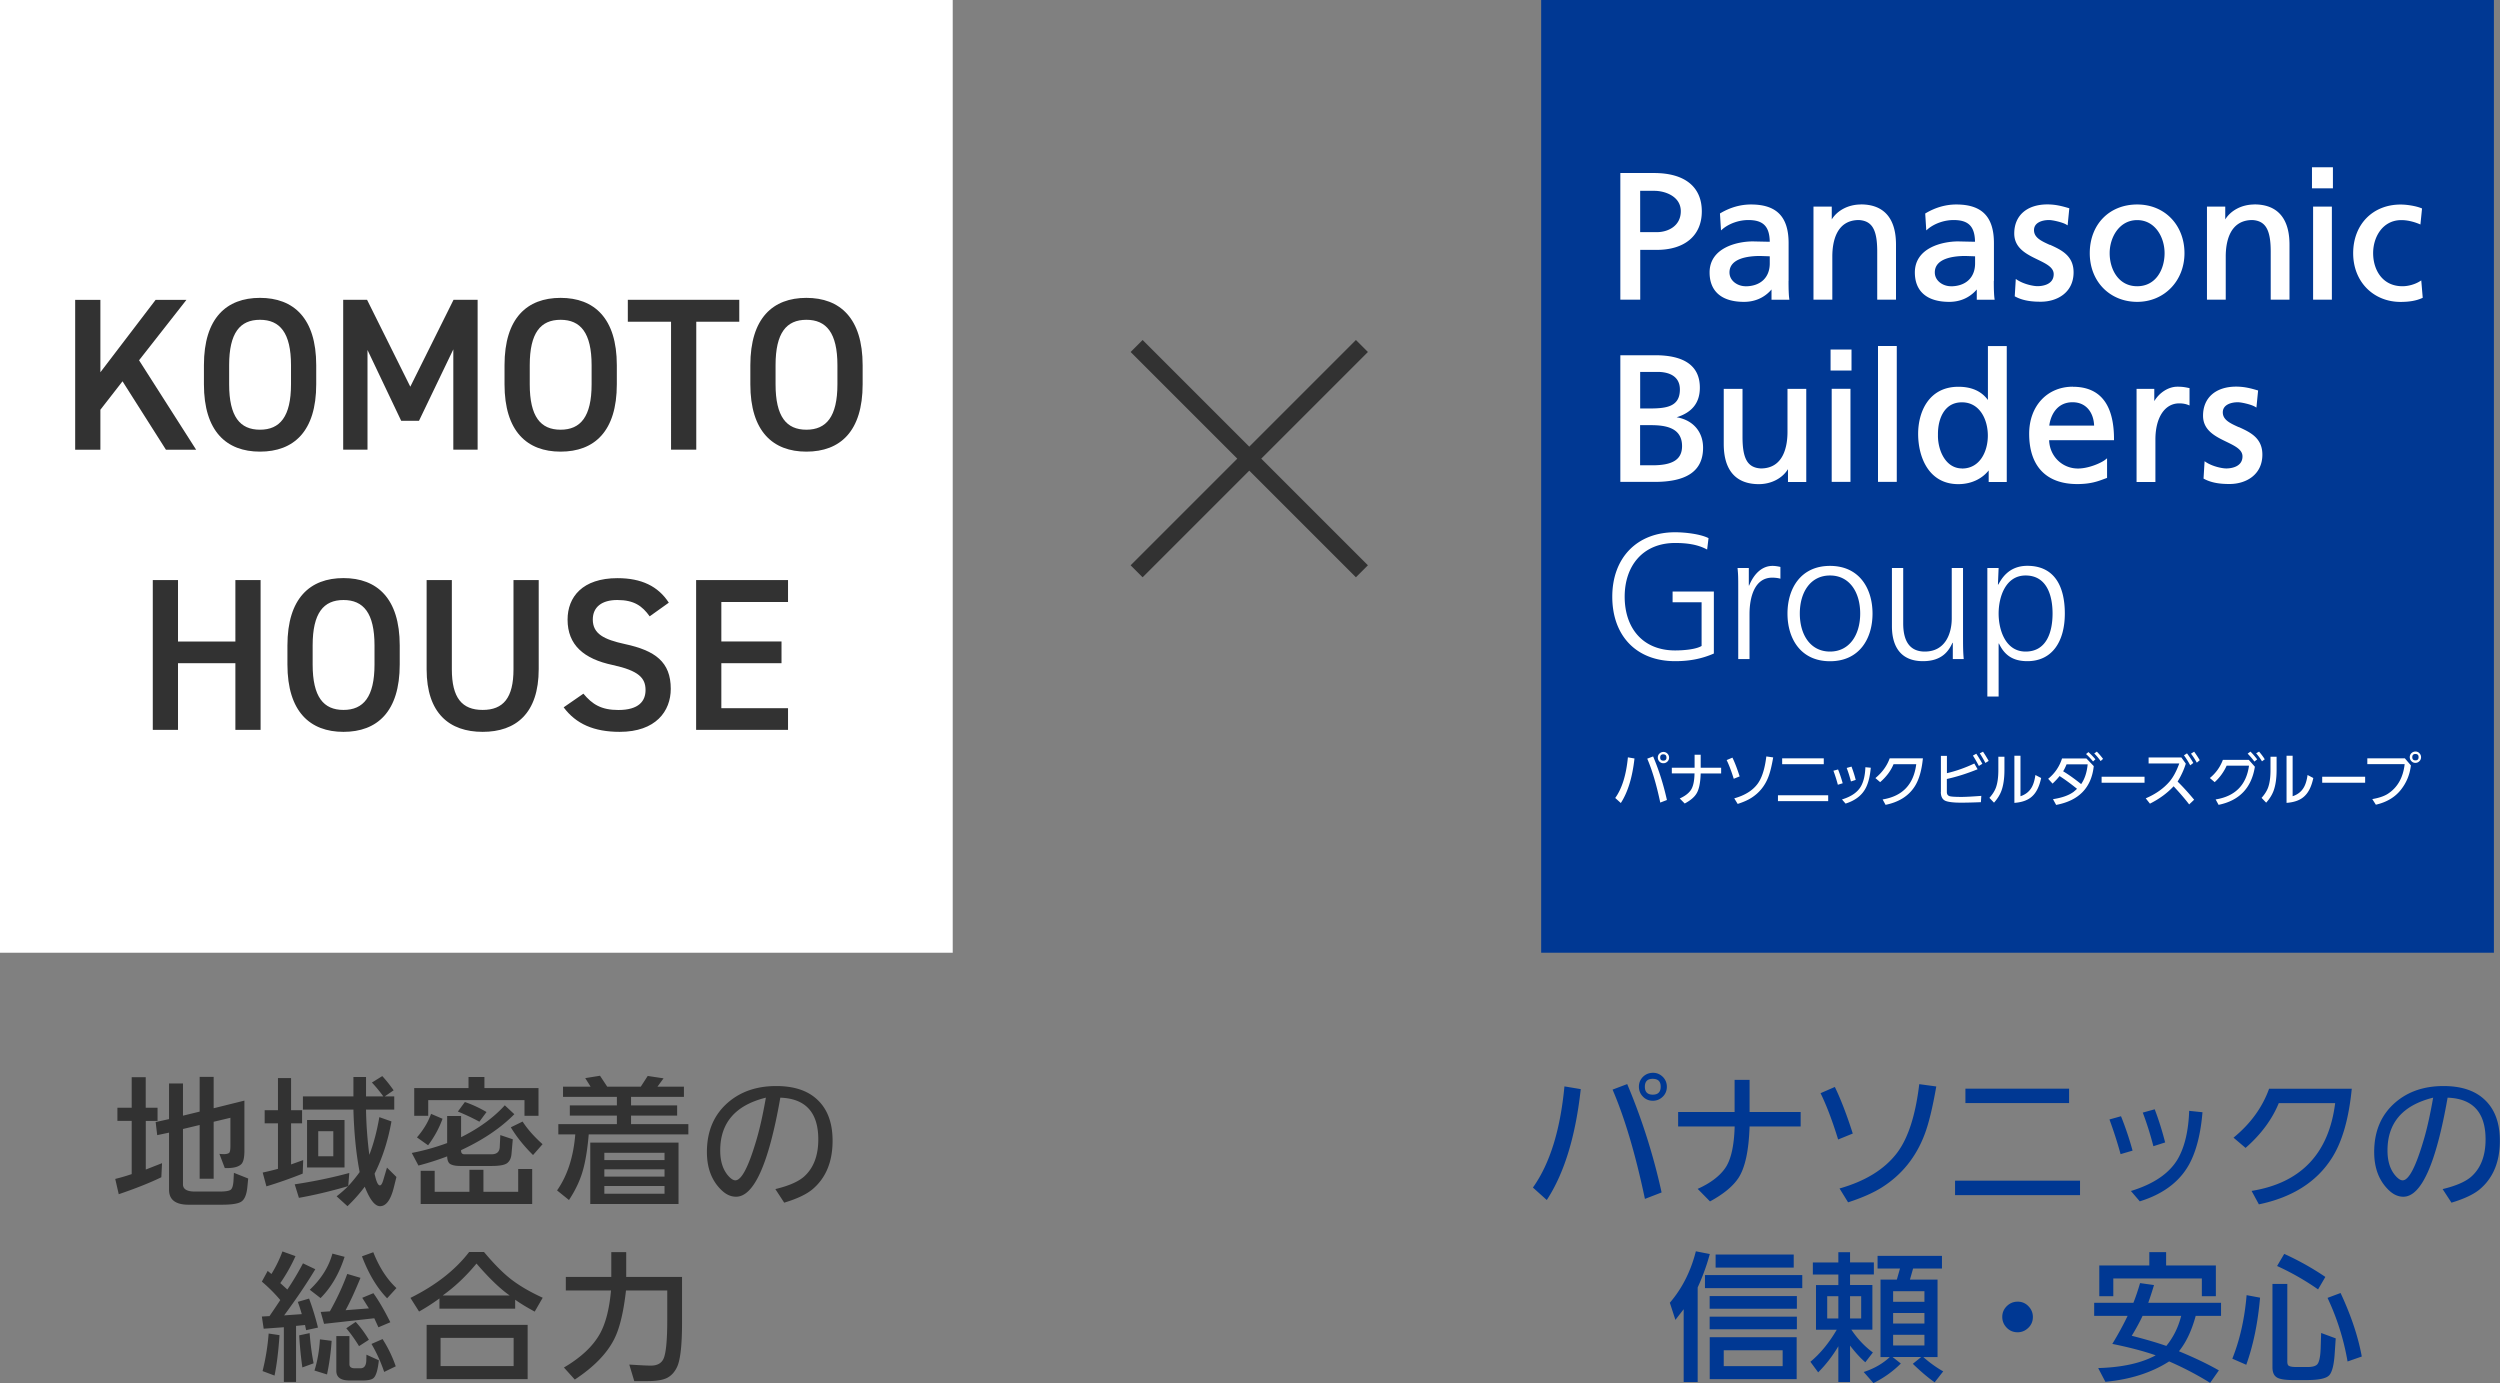
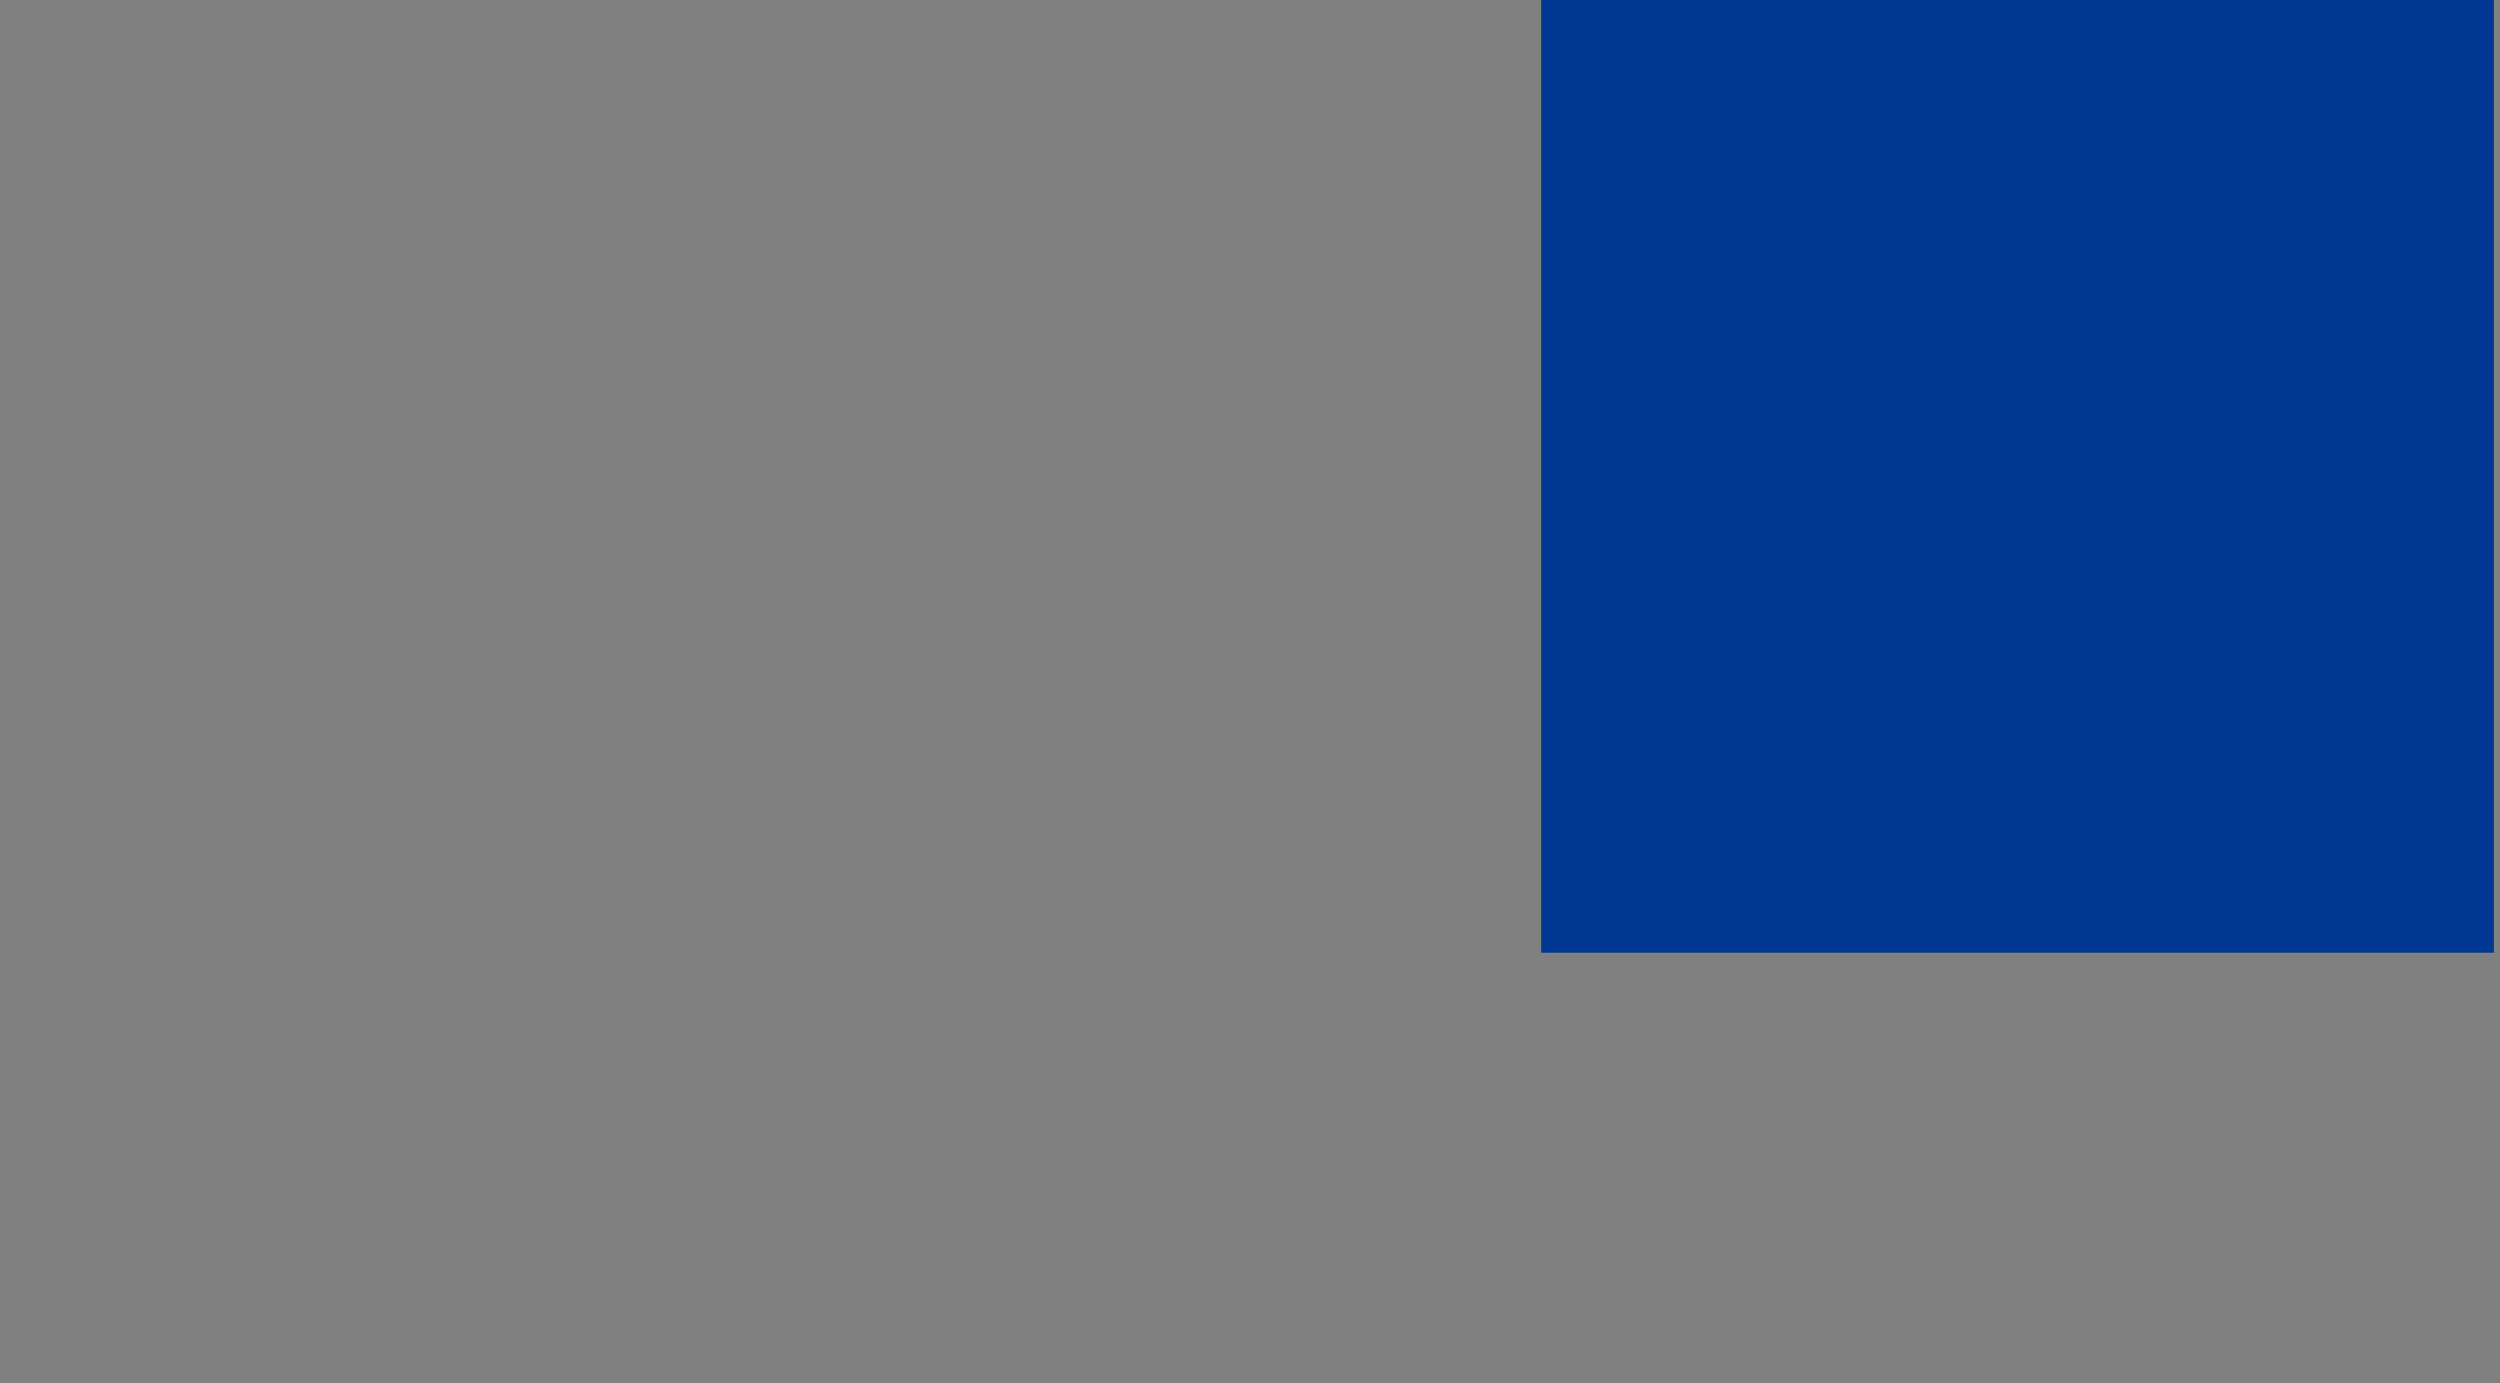
<svg xmlns="http://www.w3.org/2000/svg" id="Layer_2" data-name="Layer 2" viewBox="0 0 356.87 197.44">
  <rect x="0" y="0" width="356.87" height="197.44" fill="#808080" stroke="none" />
  <defs>
    <style>.cls-1{fill:#003893}.cls-4{fill:#323232}</style>
  </defs>
  <g id="_テキスト" data-name="テキスト">
-     <path class="cls-1" d="M218.82 169.52c2.41-3.38 3.91-8.19 4.5-14.44l2.33.39c-.74 6.73-2.35 12.01-4.85 15.83l-1.98-1.78Zm11.37-13.98 2.09-.79a88.563 88.563 0 0 1 4.91 15.47l-2.38.92c-1.34-6.36-2.88-11.56-4.62-15.6Zm5.78-2.4c.57 0 1.05.22 1.46.65.34.38.51.83.51 1.34 0 .6-.22 1.1-.66 1.49-.38.34-.82.51-1.34.51-.59 0-1.09-.22-1.48-.66-.34-.38-.51-.83-.51-1.35 0-.58.22-1.07.65-1.47.38-.34.84-.51 1.38-.51Zm-.06.86c-.74 0-1.11.38-1.11 1.13s.38 1.13 1.13 1.13 1.13-.38 1.13-1.14-.38-1.12-1.15-1.12Zm3.63 4.74h8.07v-4.59h2.14v4.59h7.29v2.06h-7.29c-.11 3.41-.63 5.84-1.55 7.29-.78 1.22-2.15 2.35-4.1 3.41l-1.76-1.79c1.77-.8 3.06-1.76 3.87-2.88.87-1.19 1.33-3.2 1.41-6.03h-8.07v-2.06Zm20.34-2.69 2.04-.89c.83 1.71 1.69 3.93 2.56 6.65l-2.09.85c-.83-2.7-1.67-4.9-2.51-6.61Zm2.72 13.6c3.65-1.04 6.36-2.7 8.14-5 1.61-2.08 2.69-5.37 3.23-9.89l2.43.33c-.53 3.05-1.09 5.35-1.68 6.88-1.22 3.21-3.23 5.71-6.04 7.5-1.24.79-2.86 1.51-4.87 2.16l-1.22-1.98Zm16.48.95v-2.06h17.84v2.06h-17.84Zm1.48-13.14v-2.06h14.8v2.06h-14.8Zm20.56 2.34 1.65-.46a45.55 45.55 0 0 1 1.65 4.91l-1.71.5c-.46-1.67-.99-3.32-1.59-4.95Zm3.07 10.21c3.33-1.02 5.59-2.59 6.77-4.72.92-1.67 1.44-3.91 1.54-6.72l1.9.2c-.23 2.79-.77 5.08-1.61 6.86-1.31 2.79-3.76 4.75-7.34 5.86l-1.26-1.47Zm1.69-11.19 1.7-.47c.56 1.47 1.06 3.05 1.49 4.73l-1.68.54c-.44-1.71-.95-3.31-1.51-4.79Zm14.67 5.04-1.72-1.46c2.43-1.99 4.12-4.32 5.08-6.99h11.8c-.42 4.3-1.37 7.61-2.87 9.94-2.17 3.39-5.64 5.58-10.39 6.57l-1.04-1.92c7.04-1.14 11.02-5.32 11.93-12.53h-8.05c-.96 2.34-2.55 4.48-4.75 6.4Zm29.4 7.83-1.27-1.95c1.95-.47 3.33-1.08 4.15-1.83 1.32-1.21 1.98-2.97 1.98-5.26 0-3.85-1.81-5.83-5.42-5.96-1.65 9.43-3.76 14.14-6.32 14.14-.76 0-1.46-.33-2.12-.98-1.36-1.33-2.04-3.13-2.04-5.4 0-3.03 1.04-5.42 3.13-7.17 1.8-1.5 4.05-2.25 6.76-2.25 2.43 0 4.33.59 5.69 1.78 1.58 1.37 2.36 3.38 2.36 6.03 0 3.01-.96 5.32-2.87 6.93-.86.72-2.21 1.36-4.04 1.91Zm-2.63-15c-4.34 1.08-6.51 3.59-6.51 7.54 0 1.55.39 2.76 1.17 3.64.38.42.71.62.99.62.89 0 1.9-1.96 3.04-5.87.46-1.56.9-3.54 1.32-5.94Zm-108.95 29.27c1.75-2.04 2.99-4.49 3.71-7.34l1.99.39c-.44 1.63-1.02 3.22-1.73 4.77v13.5h-2v-10.39l-1.18 1.52-.79-2.44Zm5.01-2.08v-1.87h13.89v1.87h-13.89Zm13.12 1.13v1.81h-12.45v-1.81h12.45Zm0 2.94v1.8h-12.45v-1.8h12.45Zm-12.44 8.92v-5.99h12.41v5.99h-12.41Zm.84-17.79h11.15v1.87H244.9v-1.87Zm9.57 13.67h-8.41v2.26h8.41v-2.26Zm9.62-12.55h3.4v1.73h-3.4v1.5h3.19v6.38h-3c.9 1.34 1.93 2.42 3.07 3.25l-1.08 1.4c-.66-.56-1.38-1.35-2.18-2.38v5.2h-1.67v-5.1c-.85 1.42-1.81 2.66-2.88 3.72l-1.11-1.51c1.39-1.15 2.65-2.67 3.76-4.57h-2.96v-6.38h3.19v-1.5h-3.64v-1.73h3.64v-1.46h1.67v1.46Zm-1.67 4.83h-1.59v3.18h1.59v-3.18Zm1.67 0v3.18h1.59v-3.18h-1.59Zm5.69 8.69h-1.34v-11.06h2.33l.45-1.58h-3.2v-1.81h9.19v1.81h-4.12l-.45 1.58h3.94v11.06h-2.03c.93.82 1.88 1.5 2.84 2.04l-1.22 1.56c-.9-.62-1.94-1.5-3.12-2.64l1.2-.97h-4.09l1.18.93a14.703 14.703 0 0 1-3.91 2.79l-1.39-1.58c1.48-.48 2.72-1.19 3.73-2.14Zm4.93-9.4h-4.47v1.51h4.47v-1.51Zm0 3.11h-4.47v1.5h4.47v-1.5Zm0 3.11h-4.47v1.52h4.47v-1.52Zm13.32-4.73c.62 0 1.16.24 1.59.72.38.42.57.91.57 1.46 0 .65-.24 1.19-.72 1.62-.42.38-.9.57-1.46.57-.65 0-1.19-.24-1.62-.72-.38-.42-.57-.91-.57-1.48 0-.62.24-1.16.72-1.6.42-.38.91-.57 1.49-.57Zm23.01 7.08c2.21.91 4.11 1.82 5.7 2.73l-1.25 1.78c-1.85-1.15-3.8-2.17-5.85-3.06-2.51 1.61-5.55 2.58-9.1 2.91l-1.03-1.96c3.42-.1 6.16-.7 8.21-1.82-1.71-.6-3.78-1.14-6.19-1.63.89-1.46 1.61-2.8 2.18-4h-4.77v-1.87h5.6c.36-.91.67-1.84.95-2.81l1.99.28c-.27.9-.54 1.74-.82 2.53h10.39v1.87h-3.62c-.57 2.1-1.36 3.78-2.39 5.05Zm3.27-10.39h-12.64v2.53h-2v-4.39h7.14v-1.9h2.4v1.9h7.1v4.39h-2v-2.53Zm-5.07 9.63c1.02-1.26 1.72-2.69 2.12-4.29h-5.51c-.46.97-.98 1.92-1.55 2.84 1.88.48 3.53.96 4.94 1.45Zm13.38-6.89c-.31 3.58-.96 6.77-1.97 9.58l-1.99-.87c1.08-2.7 1.76-5.72 2.04-9.07l1.92.36Zm3.89-1.95v11.05c0 .29.05.48.15.58.17.15.56.22 1.17.22h1.56c.71 0 1.18-.13 1.41-.4.27-.33.43-1.09.47-2.29l.07-2.17 2.08.77-.14 2.07c-.1 1.68-.37 2.75-.79 3.2s-1.48.68-3.17.68h-1.98c-1.13 0-1.9-.12-2.3-.36-.44-.26-.65-.75-.65-1.46v-11.9h2.14Zm5.43-1.01-1.04 1.78a36.7 36.7 0 0 0-5.85-3.34l1.02-1.73c2.09.95 4.05 2.05 5.87 3.29Zm2.17 2.29c1.5 3.2 2.51 6.23 3.03 9.07l-2.03.71c-.54-3.14-1.49-6.17-2.86-9.08l1.87-.7Z" />
-     <path class="cls-4" d="M22.49 158.14v1.87h-1.68v6.94l2.32-.91-.1 2.01c-1.63.79-3.66 1.6-6.08 2.42l-.5-2.18c.81-.2 1.59-.43 2.35-.69V160h-2.04v-1.87h2.04v-4.36h2v4.36h1.68Zm-.05 3.9-.22-1.87 1.91-.42v-5.09h1.99v4.6l2.38-.58v-4.96h2v4.48l4.39-1.09v7.12c0 .92-.12 1.53-.36 1.85-.33.42-.99.64-2 .66h-.44l-.77-2.03c.25.03.47.04.64.04.31 0 .55-.05.72-.16.14-.08.21-.42.21-1.02v-4.01l-2.39.57v8.13h-2v-7.67l-2.38.57v7.91c0 .68.57 1.02 1.7 1.02h3.51c.87 0 1.42-.09 1.63-.28.21-.19.33-.61.37-1.27l.06-1.12 2.04.81-.12 1.21c-.1 1.04-.37 1.73-.81 2.05-.41.32-1.35.48-2.83.48h-4.75c-1.86 0-2.79-.71-2.79-2.14v-8.15l-1.69.36Zm20.77 5.49c-1.73.69-3.45 1.3-5.18 1.82l-.53-1.97a40.7 40.7 0 0 0 2.18-.53v-6.5h-1.9v-1.87h1.9v-4.59h1.87v4.59h1.57v1.87h-1.57v5.87l1.73-.62-.07 1.94Zm6.49 1.79c-2.53.73-4.87 1.29-7.03 1.67l-.6-1.93c2.77-.42 5.36-.96 7.79-1.62l-.15 1.87c.61-.67 1.16-1.34 1.63-2-.5-2.59-.8-5.56-.89-8.92h-7.21v-1.88h7.21v-2.77h1.8v2.77h2.47c-.49-.68-1.03-1.34-1.63-1.98l1.48-.92c.57.62 1.11 1.3 1.62 2.03l-1.27.87h1.36v1.88h-4.03c.03 2.03.18 4.19.47 6.46.59-1.51 1.07-3.3 1.43-5.38l1.73.61c-.5 2.78-1.31 5.27-2.41 7.46.23 1.11.48 1.67.76 1.67.17 0 .33-.24.47-.72l.54-1.82 1.35 1.34-.36 1.45c-.45 1.82-1.11 2.72-1.98 2.72-.73 0-1.46-.93-2.18-2.78a22.5 22.5 0 0 1-2.47 2.78l-1.55-1.41c.55-.42 1.11-.91 1.66-1.45Zm-5.87-9.44h5.35v6.77h-5.35v-6.77Zm1.6 5.17h2.15v-3.57h-2.15v3.57Zm20.39-5.76v3.04c2.56-1.27 4.64-2.79 6.24-4.55l1.36 1.27c-1.93 1.96-4.46 3.67-7.6 5.13v.09c0 .33.16.5.49.5h3.86c.75 0 1.14-.35 1.17-1.05l.08-1.69 1.78.6-.18 2.06c-.05.64-.27 1.09-.66 1.37-.36.25-1.09.38-2.18.38H65.7c-.66 0-1.15-.1-1.46-.3-.25-.17-.39-.53-.41-1.07-1.31.5-2.68.94-4.1 1.31l-.95-1.8c1.62-.31 3.3-.77 5.05-1.41v-3.86h2Zm-4.69-2.25v2.24h-2v-3.96h7.75v-1.58h2.27v1.58h7.72v3.96h-2v-2.24H61.13Zm.4 1.96 1.64.7c-.48 1.34-1.17 2.6-2.06 3.79l-1.59-1.13c.94-1.09 1.61-2.21 2.01-3.36Zm5.48 11.13v-3.14h2v3.14h4.96v-3.26h2v5H60.05v-4.74h2v3H67Zm-1.65-11.46 1-1.36c1.06.36 2.09.84 3.09 1.43l-1.02 1.38c-.95-.52-1.97-1-3.07-1.45Zm7.56 2.25 1.68-.82c.69 1.07 1.64 2.15 2.85 3.23l-1.36 1.55c-1.3-1.29-2.36-2.61-3.17-3.96Zm11.12 1.02c-.16 1.91-.41 3.51-.74 4.79-.39 1.54-1.08 3.06-2.08 4.57l-1.7-1.37c1.48-2.12 2.34-4.78 2.6-8H79.7v-1.46h8.36v-1.22h-6.72v-1.46h6.72v-1.21h-7.69v-1.46h3.94l-.77-1.22 2.11-.34 1.03 1.56h4.79l.99-1.53 2.26.34-.87 1.19h3.78v1.46h-7.55v1.21h6.58v1.46h-6.58v1.22h8.18v1.46h-14.2Zm.22 1.16h12.6v8.77h-12.6v-8.77Zm10.6 2.5v-1.04h-8.59v1.04h8.59Zm0 2.36v-1.04h-8.59v1.04h8.59Zm0 2.44v-1.1h-8.59v1.1h8.59Zm17.09 1.29-1.27-1.95c1.95-.47 3.33-1.08 4.15-1.83 1.32-1.21 1.98-2.97 1.98-5.26 0-3.85-1.81-5.83-5.42-5.96-1.65 9.43-3.76 14.14-6.32 14.14-.76 0-1.46-.33-2.12-.98-1.36-1.33-2.04-3.13-2.04-5.4 0-3.03 1.04-5.42 3.13-7.17 1.8-1.5 4.05-2.25 6.76-2.25 2.43 0 4.33.59 5.69 1.78 1.58 1.37 2.36 3.38 2.36 6.03 0 3.01-.96 5.32-2.87 6.93-.86.72-2.21 1.36-4.04 1.91Zm-2.63-15c-4.34 1.08-6.51 3.59-6.51 7.54 0 1.55.39 2.76 1.17 3.64.38.42.71.62.99.62.89 0 1.9-1.96 3.04-5.87.46-1.56.9-3.54 1.32-5.94Zm-68.76 31.08 2.52-.18c-.18-.62-.36-1.2-.57-1.75l1.61-.47c.5 1.34.92 2.72 1.27 4.14l-1.69.37-.16-.74-1.28.13v8h-1.74v-7.81l-2.88.21-.26-1.74 1.09-.06c.51-.74 1.02-1.5 1.54-2.29-.79-.94-1.66-1.81-2.63-2.63l.83-1.53.54.44c.64-1.04 1.16-2.11 1.57-3.22l1.86.67a23.81 23.81 0 0 1-2.17 3.85l1.01.92c.79-1.17 1.53-2.41 2.23-3.74l1.76.84c-1.18 1.96-2.66 4.16-4.45 6.59Zm-3.08 7.95c.44-1.75.73-3.53.87-5.36l1.55.23c-.15 2.29-.39 4.21-.71 5.77l-1.71-.64Zm7.29-1.11-1.61.59c-.21-1.5-.36-3.03-.45-4.58l1.49-.32c.12 1.58.31 3.01.57 4.32Zm2.68-15.66 1.74.46c-.77 2.4-1.91 4.36-3.43 5.89l-1.54-1.19c1.65-1.56 2.72-3.28 3.23-5.16Zm-1.78 12.24 1.67.21a33.73 33.73 0 0 1-.66 4.8l-1.79-.56c.42-1.33.68-2.81.78-4.45Zm.59-2.22-.48-1.69 1.31-.09c1-1.78 1.83-3.56 2.48-5.34l1.89.56c-.81 1.97-1.52 3.51-2.13 4.62l3.33-.26-.95-1.51 1.59-.66c.77 1.07 1.58 2.46 2.42 4.15l-1.7.72-.59-1.29-7.19.8Zm6.03 4.4 1.79.81c-.14 1.33-.38 2.17-.74 2.52-.25.24-.77.36-1.57.36h-1.88c-1.26 0-1.88-.46-1.88-1.37v-4.97h1.87v4.02c0 .38.25.58.75.58h.82c.55 0 .83-.39.84-1.18l.02-.77Zm-1.51-4.67c.72.79 1.34 1.64 1.88 2.55l-1.41.91c-.55-.91-1.15-1.76-1.82-2.55l1.34-.91Zm2.51-9.94c.85 2.15 1.95 3.85 3.3 5.11l-1.33 1.46c-1.45-1.5-2.64-3.49-3.59-5.99l1.62-.59Zm-.25 13.08 1.57-.69c.78 1.22 1.41 2.52 1.88 3.89l-1.65.8c-.46-1.37-1.06-2.71-1.81-3.99Zm20.5-6.31v1.28H62.73v-1.46c-.99.72-1.96 1.34-2.91 1.87l-1.23-1.95c3.59-1.78 6.39-3.96 8.38-6.55h2.12c1.35 1.61 2.56 2.84 3.62 3.7 1.25 1.01 2.84 1.95 4.76 2.83l-1.14 1.98c-1.13-.61-2.05-1.17-2.78-1.69Zm1.78 11.34H60.9v-7.75h14.42v7.75Zm-2-1.87v-4.02H62.89V195h10.43Zm-.56-10.07c-1.36-.95-2.94-2.47-4.74-4.56-1.5 1.82-3.12 3.34-4.83 4.56h9.57Zm16.6-.72c-.35 3.11-.91 5.44-1.7 6.98-1.05 2.06-2.92 3.97-5.61 5.74l-1.55-1.72c2.44-1.43 4.15-3.04 5.15-4.84.81-1.47 1.34-3.53 1.57-6.16h-6.45v-1.93h6.49v-3.54h2.13v3.54h7.97v6.51c0 3.18-.23 5.28-.69 6.3-.35.76-.84 1.3-1.48 1.62-.6.29-1.51.44-2.74.44h-1.91l-.71-2.36 1.34.08c.87.05 1.45.07 1.74.07.9 0 1.51-.33 1.81-.99.35-.77.53-2.62.53-5.57v-4.17h-5.87Z" />
    <path class="cls-1" d="M220 0h136v136H220z" />
-     <path d="M236.11 24.7h-4.81v18.08h2.84v-7.11h2.35c4.03 0 6.44-2.06 6.44-5.5s-2.36-5.47-6.82-5.47Zm.4 8.44h-2.38v-5.9h2.02c1.52 0 3.78.78 3.78 2.91s-1.85 2.99-3.42 2.99Zm18.81 6.95v-5.38c0-3.77-1.71-5.52-5.37-5.52-1.51 0-2.97.42-4.36 1.24l-.07.05.15 2.41.22-.19c.95-.8 2.35-1.29 3.68-1.29 2.13 0 3.02.91 3.06 3.1-.28 0-2.4-.05-2.4-.05-2.3 0-6.19.93-6.19 4.43 0 2.71 1.74 4.2 4.91 4.2 2.12 0 3.36-1.09 3.93-1.77v1.47h2.55l-.02-.16c-.07-.51-.1-1.34-.1-2.53Zm-6.16.77c-1.09 0-2.28-.75-2.28-1.97 0-2.05 2.74-2.35 4.37-2.35 0 0 1.19.04 1.38.05v1.01c0 2.02-1.33 3.27-3.48 3.27Zm16.48-11.67c-1.79 0-3.36.84-4.16 2.13v-1.83h-2.61v13.29h2.69v-6.16c0-1.95.49-5.21 3.8-5.21 1.88.12 2.61 1.37 2.61 4.5v6.87h2.68v-7.87c0-3.75-1.73-5.73-5.01-5.73Zm18.99 10.9v-5.38c0-3.77-1.71-5.52-5.37-5.52-1.51 0-2.97.42-4.36 1.24l-.08.05.15 2.41.22-.19c.95-.8 2.36-1.29 3.68-1.29 2.13 0 3.02.91 3.06 3.1-.28 0-2.4-.05-2.4-.05-2.3 0-6.19.93-6.19 4.43 0 2.71 1.75 4.2 4.91 4.2 2.12 0 3.36-1.09 3.93-1.77v1.47h2.55l-.02-.16c-.07-.51-.1-1.34-.1-2.53Zm-6.16.77c-1.09 0-2.28-.75-2.28-1.97 0-2.05 2.74-2.35 4.37-2.35 0 0 1.19.04 1.38.05v1.01c0 2.02-1.33 3.27-3.48 3.27Zm14.14-5.9c-1.21-.55-2.26-1.03-2.26-2.11s1.16-1.44 2.15-1.44c.52 0 1.92.32 2.45.64l.2.12.24-2.44-.11-.03c-.88-.26-1.83-.52-3.02-.52-2.92 0-4.73 1.59-4.73 4.15 0 2.11 1.78 2.97 3.35 3.73 1.23.6 2.28 1.11 2.28 2.08 0 1.64-1.92 1.71-2.3 1.71-.62 0-1.96-.28-2.9-.89l-.21-.14-.15 2.48.08.04c1.21.65 2.58.73 3.64.73 2.33 0 4.68-1.3 4.68-4.2 0-2.4-1.79-3.21-3.37-3.93Zm12.47-5.77c-3.99 0-6.77 2.86-6.77 6.95s2.91 6.95 6.77 6.95 6.75-2.99 6.75-6.95-2.77-6.95-6.75-6.95Zm0 11.67c-2.7 0-3.93-2.45-3.93-4.72s1.38-4.72 3.93-4.72 3.91 2.43 3.91 4.72-1.22 4.72-3.91 4.72Zm16.73-11.67c-1.79 0-3.36.84-4.16 2.13v-1.83h-2.61v13.29h2.68v-6.16c0-1.95.49-5.21 3.81-5.21 1.87.12 2.61 1.37 2.61 4.5v6.87h2.68v-7.87c0-3.75-1.73-5.73-5.01-5.73Zm8.22-5.31v3h2.99v-3h-2.99zm.16 5.61v13.29h2.68V29.49h-2.68zm15.26 10.65c-.66.43-1.64.72-2.5.72-2.89 0-4.19-2.37-4.19-4.72s1.39-4.72 4.03-4.72c.79 0 1.69.2 2.54.55l.18.08.23-2.29-.1-.04c-.73-.3-2-.52-2.96-.52-3.99 0-6.77 2.86-6.77 6.95s2.91 6.95 6.77 6.95c1.26 0 2.27-.18 3.07-.55l.09-.04-.21-2.48-.2.13Zm-84.14 9.76v2.99h2.99V49.9h-2.99zm-21.96 9.66c2.2-.69 3.3-2.07 3.3-4.22 0-3.07-2.15-4.63-6.39-4.63h-4.96v18.08h4.89c4.66 0 6.92-1.6 6.92-4.88 0-2.3-1.46-3.95-3.75-4.34Zm-5.22 1.13h1.51c2.08 0 4.47.34 4.47 2.99 0 1.89-1.3 2.74-4.22 2.74h-1.77v-5.73Zm1.26-2.38h-1.26v-5.22h2.53c.95 0 3.14.24 3.14 2.51 0 2.51-2 2.71-4.42 2.71Zm19.77-2.81v6.16c0 1.94-.5 5.21-3.81 5.21-1.88-.11-2.61-1.37-2.61-4.49v-6.87h-2.68v7.87c0 3.75 1.73 5.73 5.01 5.73 1.79 0 3.36-.84 4.16-2.14v1.83h2.61V55.51h-2.68Zm6.31 0v13.29h2.68V55.5h-2.68zm6.61-6.11v19.4h2.68v-19.4h-2.68zm15.69 0v7.71c-.9-1.24-2.3-1.89-4.21-1.89-4.25 0-5.75 3.62-5.75 6.72 0 3.31 1.5 7.18 5.73 7.18 2.11 0 3.57-.97 4.34-1.96v1.65h2.58V49.4h-2.68Zm-3.68 17.48c-.81 0-1.52-.3-2.1-.89-1.04-1.07-1.38-2.75-1.35-3.88-.03-1.59.41-2.97 1.21-3.79.57-.59 1.32-.88 2.21-.88 2.55 0 3.7 2.46 3.7 4.75s-1.15 4.7-3.68 4.7ZM295.9 55.2c-3.67 0-6.24 2.76-6.24 6.72 0 4.63 2.44 7.18 6.87 7.18 1.9 0 2.96-.4 3.81-.72l.44-.16v-2.8l-.24.19c-.53.44-2.35 1.27-3.91 1.27-2.27 0-4.05-1.77-4.12-4.04h9.26v-.15c0-4.97-1.98-7.48-5.88-7.48Zm-.05 2.22c2.08 0 3.03 1.65 3.08 3.33h-6.4c.22-1.64 1.2-3.33 3.32-3.33Zm14.97-2.22c-1.28 0-2.57.84-3.3 2.06v-1.75h-2.53V68.8h2.69v-6.06c0-3.13 1.33-5.16 3.4-5.16.49 0 .92.08 1.27.22l.2.08V55.4l-.17-.03c-.48-.1-.85-.17-1.56-.17Zm8.74 5.77c-1.21-.55-2.26-1.03-2.26-2.11s1.16-1.44 2.15-1.44c.52 0 1.92.32 2.45.64l.2.12.24-2.44-.11-.03c-.88-.26-1.83-.52-3.02-.52-2.92 0-4.73 1.59-4.73 4.15 0 2.11 1.78 2.97 3.35 3.73 1.23.6 2.28 1.11 2.28 2.08 0 1.64-1.92 1.72-2.3 1.72-.62 0-1.96-.28-2.9-.89l-.21-.14-.15 2.48.08.04c1.21.65 2.58.73 3.64.73 2.33 0 4.68-1.3 4.68-4.2 0-2.4-1.79-3.21-3.37-3.93Zm-76.67 25h-4.13v-1.53h5.89v8.85c-1.81.79-3.57 1.09-5.53 1.09-5.61 0-8.97-3.7-8.97-9.2s3.47-9.2 8.97-9.2c1.35 0 3.57.23 4.77.84l-.2 1.63c-1.38-.76-3.01-.94-4.56-.94-4.61 0-7.21 3.26-7.21 7.67s2.52 7.67 7.21 7.67c1.1 0 2.93-.13 3.77-.64v-6.24Zm5.24-1.98c0-1.43 0-1.96-.1-2.91h1.61v2.5h.05c.59-1.45 1.68-2.8 3.34-2.8.38 0 .84.08 1.12.15v1.68c-.33-.1-.76-.15-1.17-.15-2.55 0-3.24 2.85-3.24 5.2v6.42h-1.61V83.99Zm13.1-3.21c4.21 0 6.07 3.26 6.07 6.81s-1.86 6.8-6.07 6.8-6.07-3.26-6.07-6.8 1.86-6.81 6.07-6.81Zm0 12.23c2.8 0 4.31-2.42 4.31-5.43s-1.5-5.43-4.31-5.43-4.31 2.42-4.31 5.43 1.5 5.43 4.31 5.43Zm18.99-1.99c0 1 0 2.02.1 3.06h-1.56v-2.32h-.05c-.53 1.17-1.5 2.62-4.21 2.62-3.21 0-4.43-2.14-4.43-4.99v-8.31h1.61v7.9c0 2.45.87 4.03 3.08 4.03 2.93 0 3.85-2.57 3.85-4.74v-7.19h1.61v9.94Zm3.47-9.94h1.61l-.1 2.37h.05c.41-.71 1.4-2.68 4.15-2.68 3.82 0 5.35 2.85 5.35 6.81s-1.78 6.8-5.35 6.8c-2.04 0-3.26-.84-4.05-2.52h-.05v7.57h-1.61V81.08Zm5.46 1.07c-2.86 0-3.85 3.06-3.85 5.43s.99 5.43 3.85 5.43c3.06 0 3.85-2.91 3.85-5.43s-.79-5.43-3.85-5.43Zm-51.26 25.98c0 .3-.15.45-.45.45s-.45-.15-.45-.45.15-.45.44-.45.45.15.45.45Zm-6.52 6.5c1-1.54 1.65-3.66 1.95-6.36l-.94-.16c-.24 2.51-.84 4.45-1.81 5.8l.8.72Zm5.62-.06.96-.37c-.48-2.17-1.13-4.24-1.97-6.22l-.84.32c.7 1.62 1.32 3.71 1.86 6.27Zm-.08-7.02a.74.74 0 0 0-.26.59c0 .21.07.39.21.55.16.18.35.26.59.26.2 0 .38-.07.54-.21.18-.16.27-.36.27-.59 0-.21-.07-.39-.21-.54a.764.764 0 0 0-.59-.27c-.21 0-.4.07-.55.21Zm1.75 2.04h3.24v-1.85h.87v1.85h2.92v.82h-2.92c-.04 1.37-.25 2.35-.63 2.92-.31.49-.86.95-1.65 1.37l-.71-.72c.71-.32 1.22-.7 1.55-1.15.35-.48.54-1.29.56-2.43h-3.24v-.82Zm7.82-1.09.82-.35c.34.69.68 1.58 1.03 2.68l-.84.34c-.34-1.08-.67-1.97-1.01-2.66Zm1.09 5.46c1.47-.41 2.56-1.08 3.27-2 .65-.84 1.08-2.16 1.3-3.98l.98.14c-.21 1.22-.44 2.14-.68 2.76-.49 1.29-1.3 2.29-2.43 3.01-.5.32-1.15.61-1.96.87l-.49-.8Zm6.23.4v-.84h7.17v.84h-7.17Zm.6-5.27v-.84h5.94v.84h-5.94Zm7.31.93.67-.18c.25.62.47 1.27.66 1.97l-.69.21c-.18-.68-.39-1.34-.63-1.99Zm1.23 4.1c1.34-.41 2.24-1.04 2.72-1.9.37-.67.58-1.57.62-2.7l.77.07c-.1 1.12-.31 2.04-.65 2.76-.53 1.12-1.51 1.91-2.95 2.36l-.51-.59Zm.68-4.5.68-.19c.22.59.43 1.22.6 1.9l-.68.22c-.18-.69-.38-1.33-.61-1.93Zm4.78 2.04-.69-.59c.97-.8 1.65-1.74 2.04-2.82h4.74c-.17 1.73-.56 3.06-1.16 4-.87 1.37-2.26 2.25-4.17 2.64l-.42-.77c2.83-.46 4.43-2.13 4.8-5.03h-3.24c-.39.94-1.02 1.79-1.91 2.56Zm15.01-2.75.47-.29c-.25-.45-.52-.89-.81-1.32l-.46.24c.3.45.56.91.8 1.37Zm-6.36 4.13c0 .69.24 1.12.71 1.3.43.16 1.16.24 2.19.24.67 0 1.61-.02 2.82-.07l.06-.9c-1.31.1-2.26.15-2.85.15-.88 0-1.43-.04-1.65-.1-.28-.08-.42-.28-.42-.6v-1.86c1.45-.32 2.91-.79 4.39-1.39l-.47-.82c-1.29.61-2.59 1.07-3.91 1.38v-2.47h-.86v5.15Zm5.06-5.45-.48.27c.3.46.58.96.85 1.48l.5-.31c-.29-.53-.58-1.01-.87-1.44Zm1.87 6.31c.43-.48.73-.95.91-1.41.25-.65.37-1.51.37-2.56v-1.91h.87v1.89c0 1.22-.15 2.22-.44 3-.23.6-.58 1.15-1.05 1.67l-.65-.68Zm3.57-6.02h.87v5.78c.73-.24 1.27-.67 1.62-1.3.24-.43.41-1.01.51-1.73l.82.43c-.25 1.19-.68 2.08-1.31 2.64-.58.53-1.42.83-2.51.91v-6.73Zm6.96 2.22c.15-.23.31-.56.49-.99h3.01c-.11 1.15-.42 2.09-.93 2.82-.92-.74-1.77-1.35-2.57-1.83Zm1.54 2.9c-.7.53-1.69.88-2.99 1.08l.45.82c3.25-.61 5.04-2.46 5.37-5.54l-1.05-1.09h-3.48a6.012 6.012 0 0 1-1.98 2.9l.63.69c.38-.36.72-.72 1-1.08.78.5 1.61 1.11 2.49 1.82-.15.15-.3.28-.44.39Zm4.16-4.67c-.29-.39-.59-.73-.89-1.04l-.37.27c.32.31.62.67.91 1.08l.35-.31Zm-2.09-.97-.34.28c.37.34.7.69 1 1.06l.34-.31c-.34-.4-.68-.74-1-1.03Zm1.88 3.52h6.13v.85H300v-.85Zm11.76-3.06.43-.28c.33.44.63.89.9 1.37l-.44.34c-.26-.5-.56-.97-.89-1.42Zm-5.05.31h4.68l.63.88c-.26.85-.65 1.7-1.17 2.56.79.77 1.57 1.64 2.36 2.59l-.71.67c-.56-.74-1.3-1.6-2.22-2.59-.91.98-2.04 1.81-3.38 2.48l-.6-.76c1.43-.61 2.57-1.42 3.42-2.42.51-.61.97-1.46 1.37-2.56h-4.38v-.84Zm6.06-.55.44-.28c.29.4.56.8.8 1.22l-.42.35c-.25-.46-.53-.89-.83-1.28Zm10.12 1.1.4-.29c-.18-.31-.45-.67-.81-1.1l-.42.24c.32.37.6.75.83 1.14Zm-1.64-1.39-.4.29c.35.37.68.74.96 1.13l.4-.31c-.32-.42-.64-.79-.96-1.11Zm-4.97 6.83.42.77c2.97-.61 4.7-2.42 5.18-5.44l-.87-.98h-3.7a6.022 6.022 0 0 1-1.86 2.59l.69.59c.72-.65 1.29-1.43 1.71-2.35h3.19c-.38 2.76-1.97 4.37-4.77 4.82Zm6.55-.22c.43-.48.73-.95.91-1.41.25-.65.37-1.51.37-2.56v-1.91h.87v1.89c0 1.22-.15 2.22-.44 3-.23.6-.58 1.15-1.05 1.67l-.65-.68Zm3.57-6.02h.87v5.78c.73-.24 1.27-.67 1.62-1.3.24-.43.41-1.01.51-1.73l.82.43c-.25 1.19-.68 2.08-1.31 2.64-.58.53-1.42.83-2.51.91v-6.73Zm5.09 3h6.13v.85h-6.13v-.85Zm13.76-2.8c0 .31-.15.46-.45.46s-.45-.15-.45-.45.15-.46.44-.46c.31 0 .46.15.46.45Zm-.99-.6a.8.8 0 0 0-.27.6c0 .21.07.39.21.55.16.18.36.27.59.27.21 0 .39-.07.54-.21a.77.77 0 0 0 .27-.6c0-.21-.07-.39-.21-.54a.73.73 0 0 0-.58-.27c-.21 0-.4.07-.54.2Zm-6.33 1.6h5.33c-.22 1.95-1.04 3.37-2.44 4.26-.53.33-1.26.57-2.18.73l.51.8c1.53-.35 2.73-1.06 3.58-2.14.79-1 1.27-2.16 1.42-3.47l-.86-1.01h-5.36v.83ZM0 0h136v136H0z" style="fill:#fff" />
-     <path class="cls-4" d="m23.69 64.2-6.2-9.77-3.16 4.06v5.71h-3.6V42.81h3.6v10.33l7.88-10.33h4.4l-6.76 8.62L28 64.2h-4.31Zm13.42.27c-4.77 0-8-2.88-8-9.61v-2.73c0-6.73 3.22-9.61 8-9.61s8.03 2.88 8.03 9.61v2.73c0 6.73-3.22 9.61-8.03 9.61Zm-4.4-9.61c0 4.62 1.55 6.48 4.4 6.48s4.43-1.86 4.43-6.48v-2.73c0-4.62-1.58-6.48-4.43-6.48s-4.4 1.86-4.4 6.48v2.73Zm25.86.34 6.17-12.4h3.44v21.39h-3.47V49.87l-4.9 10.2h-2.54l-4.81-10.11v14.23h-3.47V42.8h3.41l6.17 12.4Zm21.45 9.27c-4.77 0-8-2.88-8-9.61v-2.73c0-6.73 3.22-9.61 8-9.61s8.03 2.88 8.03 9.61v2.73c0 6.73-3.22 9.61-8.03 9.61Zm-4.4-9.61c0 4.62 1.55 6.48 4.4 6.48s4.43-1.86 4.43-6.48v-2.73c0-4.62-1.58-6.48-4.43-6.48s-4.4 1.86-4.4 6.48v2.73Zm29.91-12.06v3.13h-6.14v18.26h-3.6V45.93h-6.17V42.8h15.91Zm9.58 21.67c-4.77 0-8-2.88-8-9.61v-2.73c0-6.73 3.22-9.61 8-9.61s8.03 2.88 8.03 9.61v2.73c0 6.73-3.22 9.61-8.03 9.61Zm-4.4-9.61c0 4.62 1.55 6.48 4.4 6.48s4.43-1.86 4.43-6.48v-2.73c0-4.62-1.58-6.48-4.43-6.48s-4.4 1.86-4.4 6.48v2.73Zm-85.3 36.72h8.19V82.8h3.6v21.39h-3.6v-9.52h-8.19v9.52h-3.6V82.8h3.6v8.78Zm23.62 12.89c-4.77 0-8-2.88-8-9.61v-2.73c0-6.73 3.22-9.61 8-9.61s8.03 2.88 8.03 9.61v2.73c0 6.73-3.22 9.61-8.03 9.61Zm-4.4-9.61c0 4.62 1.55 6.48 4.4 6.48s4.43-1.86 4.43-6.48v-2.73c0-4.62-1.58-6.48-4.43-6.48s-4.4 1.86-4.4 6.48v2.73ZM76.9 82.8v12.71c0 6.33-3.26 8.96-8 8.96s-8-2.64-8-8.93V82.8h3.6v12.74c0 4.09 1.46 5.8 4.4 5.8s4.4-1.71 4.4-5.8V82.8h3.6Zm15.84 5.18c-1.05-1.46-2.2-2.33-4.62-2.33-2.2 0-3.5.99-3.5 2.79 0 2.05 1.61 2.85 4.59 3.5 4.31.93 6.54 2.54 6.54 6.39 0 3.19-2.14 6.14-7.29 6.14-3.66 0-6.23-1.12-8-3.5l2.82-1.95c1.27 1.52 2.54 2.33 4.99 2.33 2.95 0 3.88-1.3 3.88-2.85 0-1.71-.96-2.76-4.68-3.57-4.12-.87-6.45-2.85-6.45-6.48 0-3.22 2.11-5.92 7.13-5.92 3.41 0 5.8 1.15 7.32 3.5l-2.73 1.95Zm19.75-5.18v3.13h-9.52v5.64h8.59v3.1h-8.59v6.42h9.52v3.1H99.37V82.8h13.12Z" />
-     <path d="m162.25 49.39 32.16 32.16m0-32.16-32.16 32.16" style="fill:none;stroke:#323232;stroke-miterlimit:10;stroke-width:2.42px" />
  </g>
</svg>